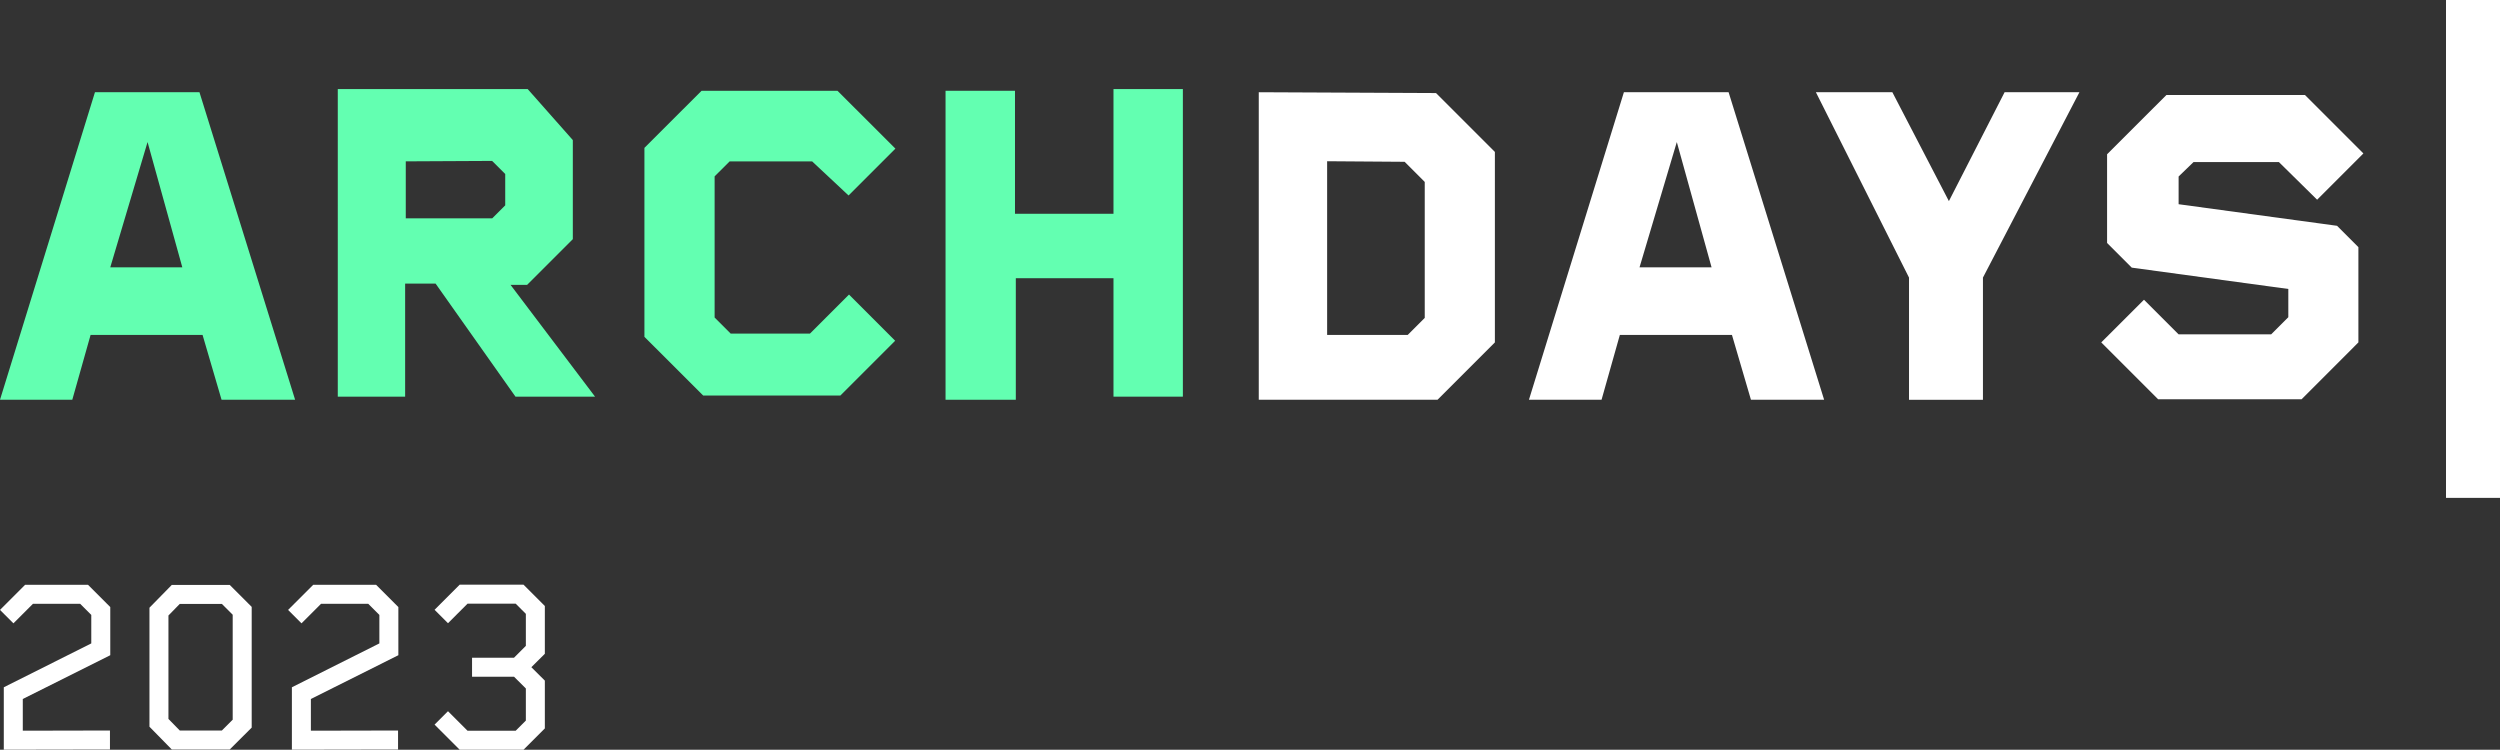
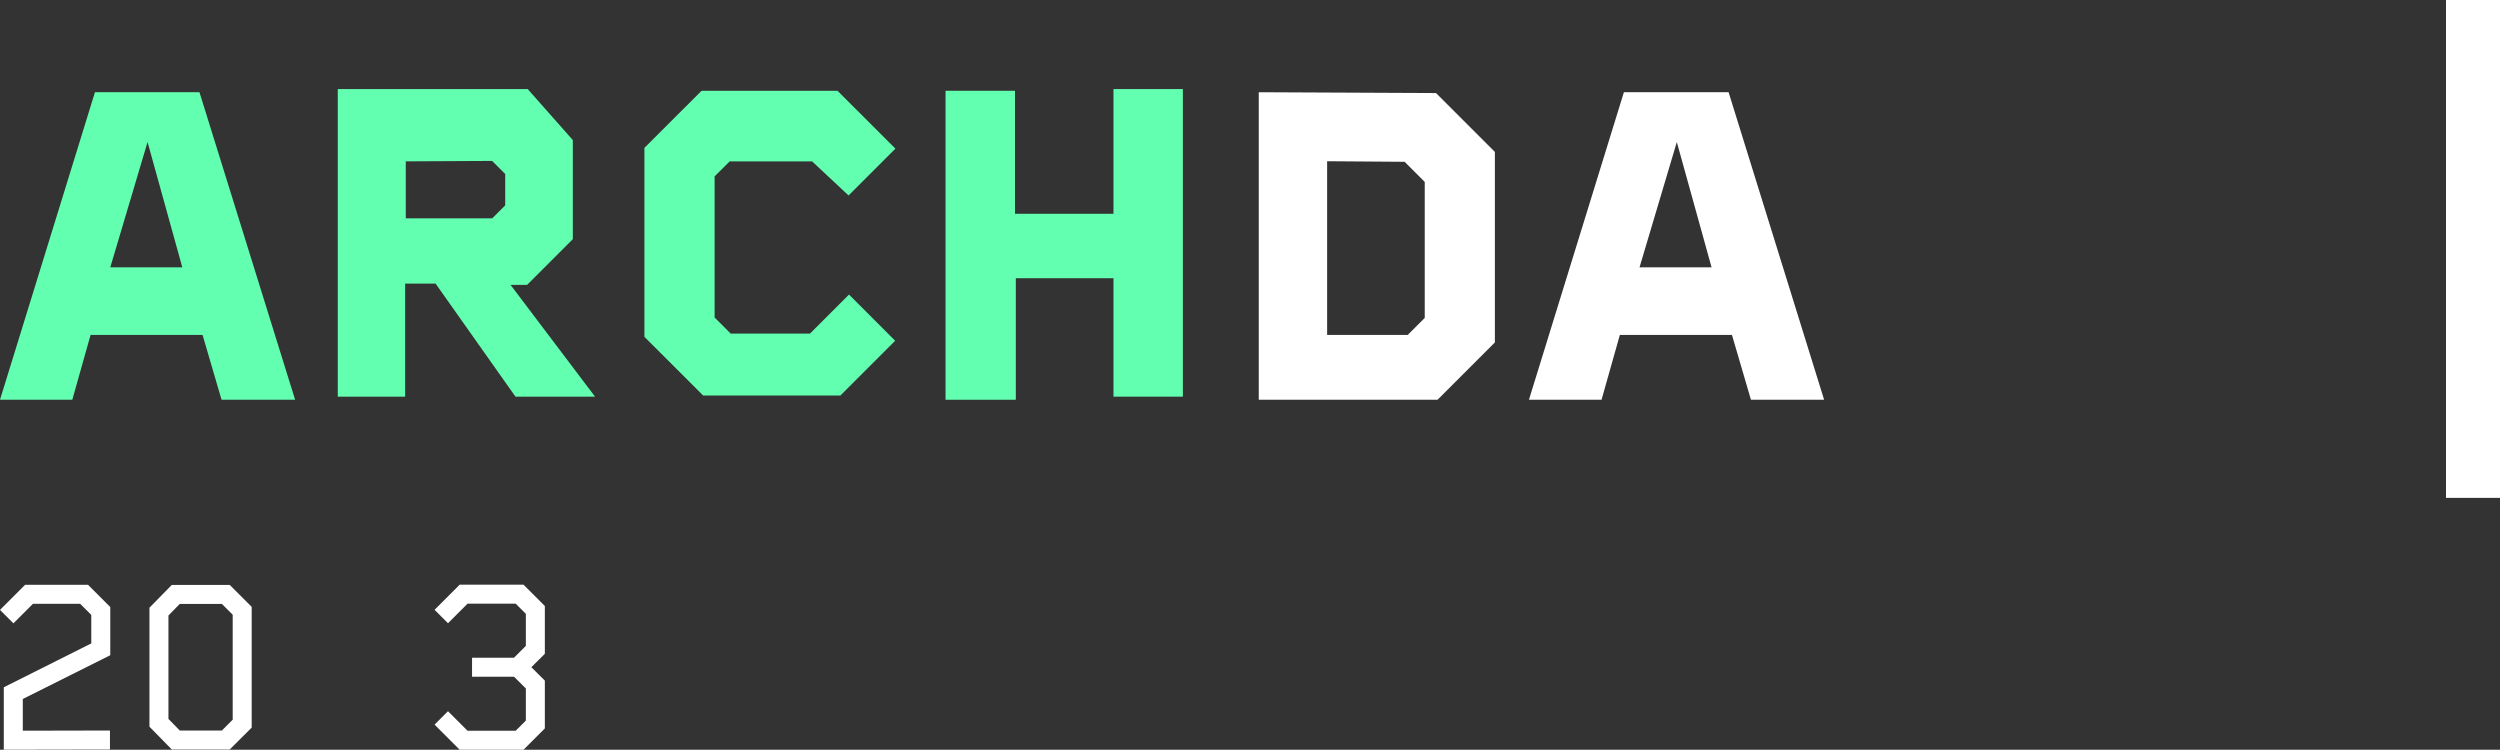
<svg xmlns="http://www.w3.org/2000/svg" viewBox="0 0 394.93 118.44">
  <rect x="0" y="0" width="394.93" height="118.44" fill="#333333" stroke="none" />
  <defs>
    <style>.cls-1{fill:#fff;}.cls-2{fill:#63ffb1;}</style>
  </defs>
  <g id="Слой_2" data-name="Слой 2">
    <g id="Слой_1-2" data-name="Слой 1">
      <path class="cls-1" d="M226.85,14.7l-28-.13V63.15h28.24l9.06-9.06V24Zm-1.78,35.52-2.69,2.69H209.65V25.47l12.24.09,3.18,3.18V50.22Z" />
      <path class="cls-1" d="M273.07,14.57H256.53l-15,48.58H253l2.89-10.24H273.6l3,10.24h11.56ZM259,42.23l5.89-19.79,5.49,19.79Z" />
      <path class="cls-2" d="M31.51,14.57H15L0,63.15H11.42l2.89-10.24H32l3,10.24H46.62ZM17.42,42.23l5.89-19.79L28.8,42.23Z" />
-       <polygon class="cls-1" points="286.86 14.57 298.94 14.57 307.87 31.77 316.67 14.57 328.49 14.57 313.25 43.85 313.25 63.16 301.57 63.16 301.57 43.85 286.86 14.57" />
-       <polygon class="cls-1" points="366.04 31.55 373.35 24.24 364.12 15.01 342.23 15.01 332.86 24.37 332.86 38.38 336.76 42.28 361.49 45.65 361.49 50.11 358.78 52.82 344.16 52.82 338.69 47.35 331.94 54.09 340.92 63.07 363.59 63.07 372.56 54.09 372.56 39.04 369.19 35.67 344.16 32.26 344.16 27.88 346.52 25.6 360 25.6 366.04 31.55" />
      <rect class="cls-1" x="386.4" width="8.53" height="78.65" />
      <path class="cls-2" d="M80.65,45h2.62l7.22-7.22V22.13l-7.13-8.06h-30V62.66H64V44.8h4.81L81.43,62.66H94Zm-.83-12.57-2.06,2.06H64.1v-9l13.64-.07,2.07,2.07v4.94Z" />
      <polygon class="cls-2" points="134.05 30.88 141.45 23.48 132.3 14.34 110.83 14.34 101.8 23.36 101.8 53.21 111.08 62.48 132.76 62.48 141.41 53.83 134.12 46.53 127.95 52.7 115.43 52.7 112.89 50.16 112.89 27.86 115.26 25.5 128.3 25.5 134.05 30.88" />
      <polygon class="cls-2" points="149.37 14.34 160.34 14.34 160.34 33.77 175.9 33.77 175.9 14.07 186.86 14.07 186.86 62.66 175.9 62.66 175.9 43.95 160.47 43.95 160.47 63.15 149.37 63.15 149.37 14.34" />
      <polygon class="cls-1" points="17.42 95.9 17.42 103.5 17.37 103.53 3.6 110.42 3.6 115.43 17.37 115.4 17.37 118.4 0.6 118.43 0.6 108.57 14.42 101.64 14.42 97.14 12.66 95.38 5.21 95.38 2.12 98.47 0 96.35 3.97 92.38 13.9 92.38 17.42 95.9" />
-       <polygon class="cls-1" points="62.93 95.9 62.93 103.5 62.88 103.53 49.11 110.42 49.11 115.43 62.88 115.4 62.88 118.4 46.11 118.43 46.11 108.57 59.93 101.64 59.93 97.14 58.17 95.38 50.72 95.38 47.63 98.47 45.51 96.35 49.48 92.38 59.41 92.38 62.93 95.9" />
      <path class="cls-1" d="M36.29,92.4H27.14L23.61,96V114.8l3.53,3.6h9.15l3.47-3.46V95.87Zm.47,21.29-1.71,1.71H28.4l-1.79-1.83V97.23L28.4,95.4h6.65l1.71,1.71Z" />
      <polygon class="cls-1" points="82.7 92.36 82.55 92.36 72.81 92.36 72.62 92.36 68.65 96.33 69.46 97.14 70.77 98.45 73.86 95.36 81.46 95.36 83.07 96.97 83.07 100.18 83.07 102.03 81.2 103.9 74.57 103.9 74.57 106.9 81.2 106.9 83.07 108.76 83.07 110.62 83.07 113.83 81.46 115.44 73.86 115.44 70.77 112.35 69.46 113.66 68.65 114.47 72.62 118.44 72.81 118.44 82.55 118.44 82.7 118.44 86.07 115.07 86.07 114.92 86.07 110.62 86.07 107.52 83.94 105.4 86.07 103.28 86.07 100.18 86.07 95.88 86.07 95.73 82.7 92.36" />
    </g>
  </g>
</svg>